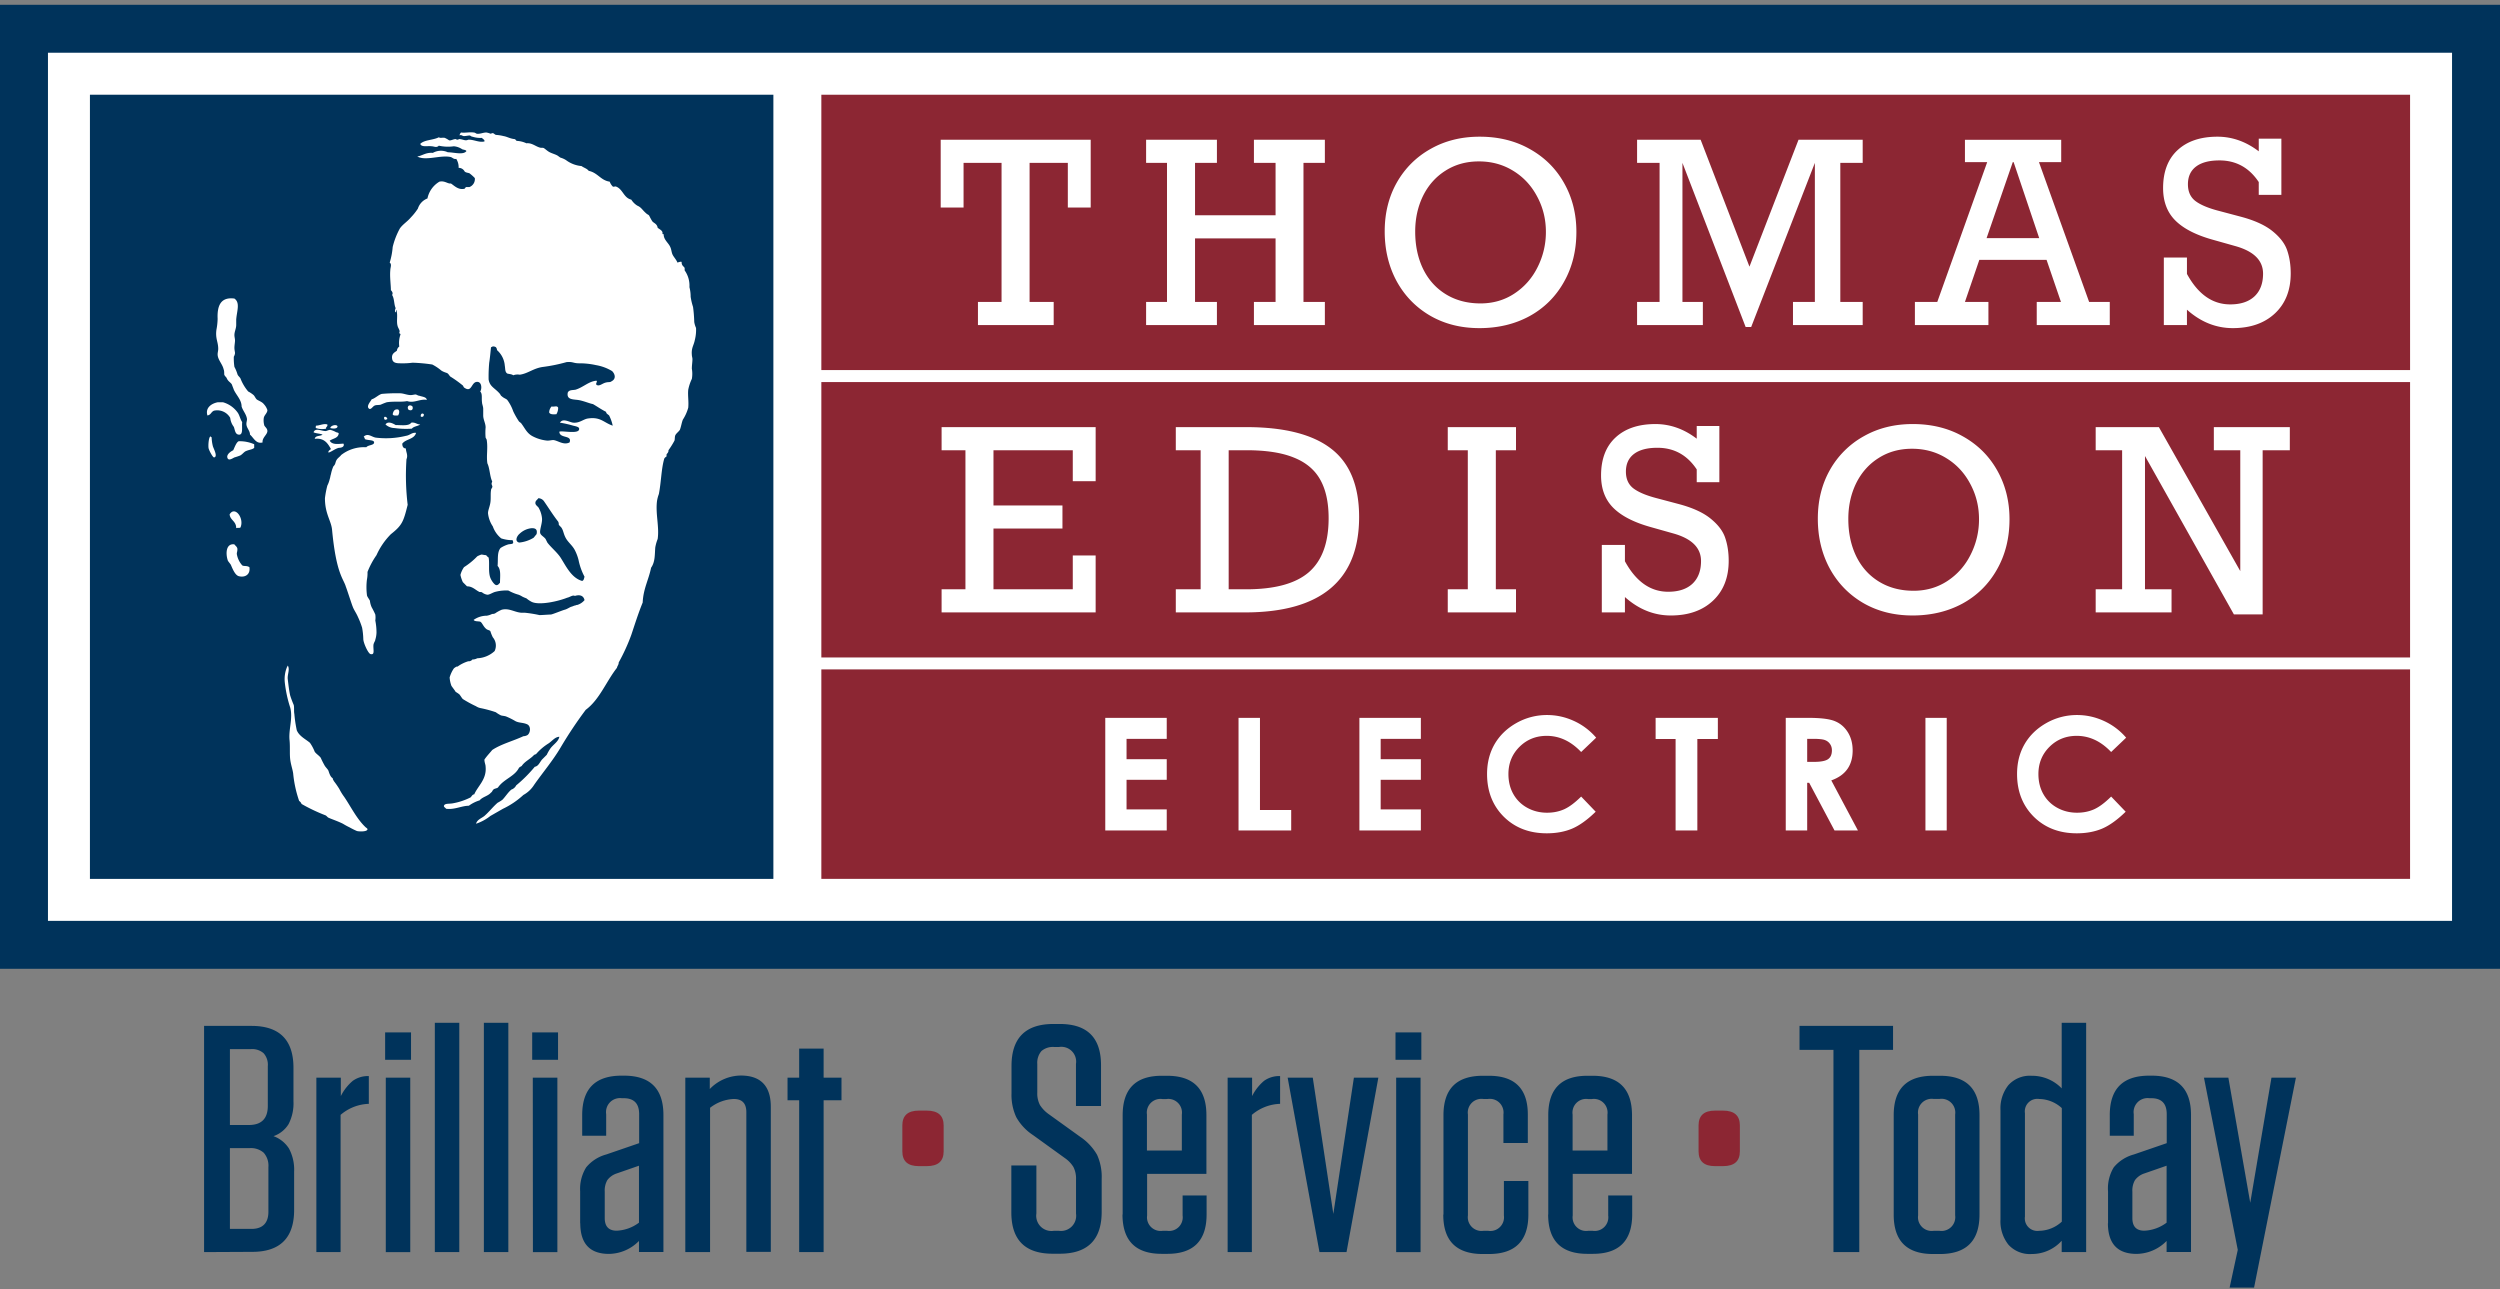
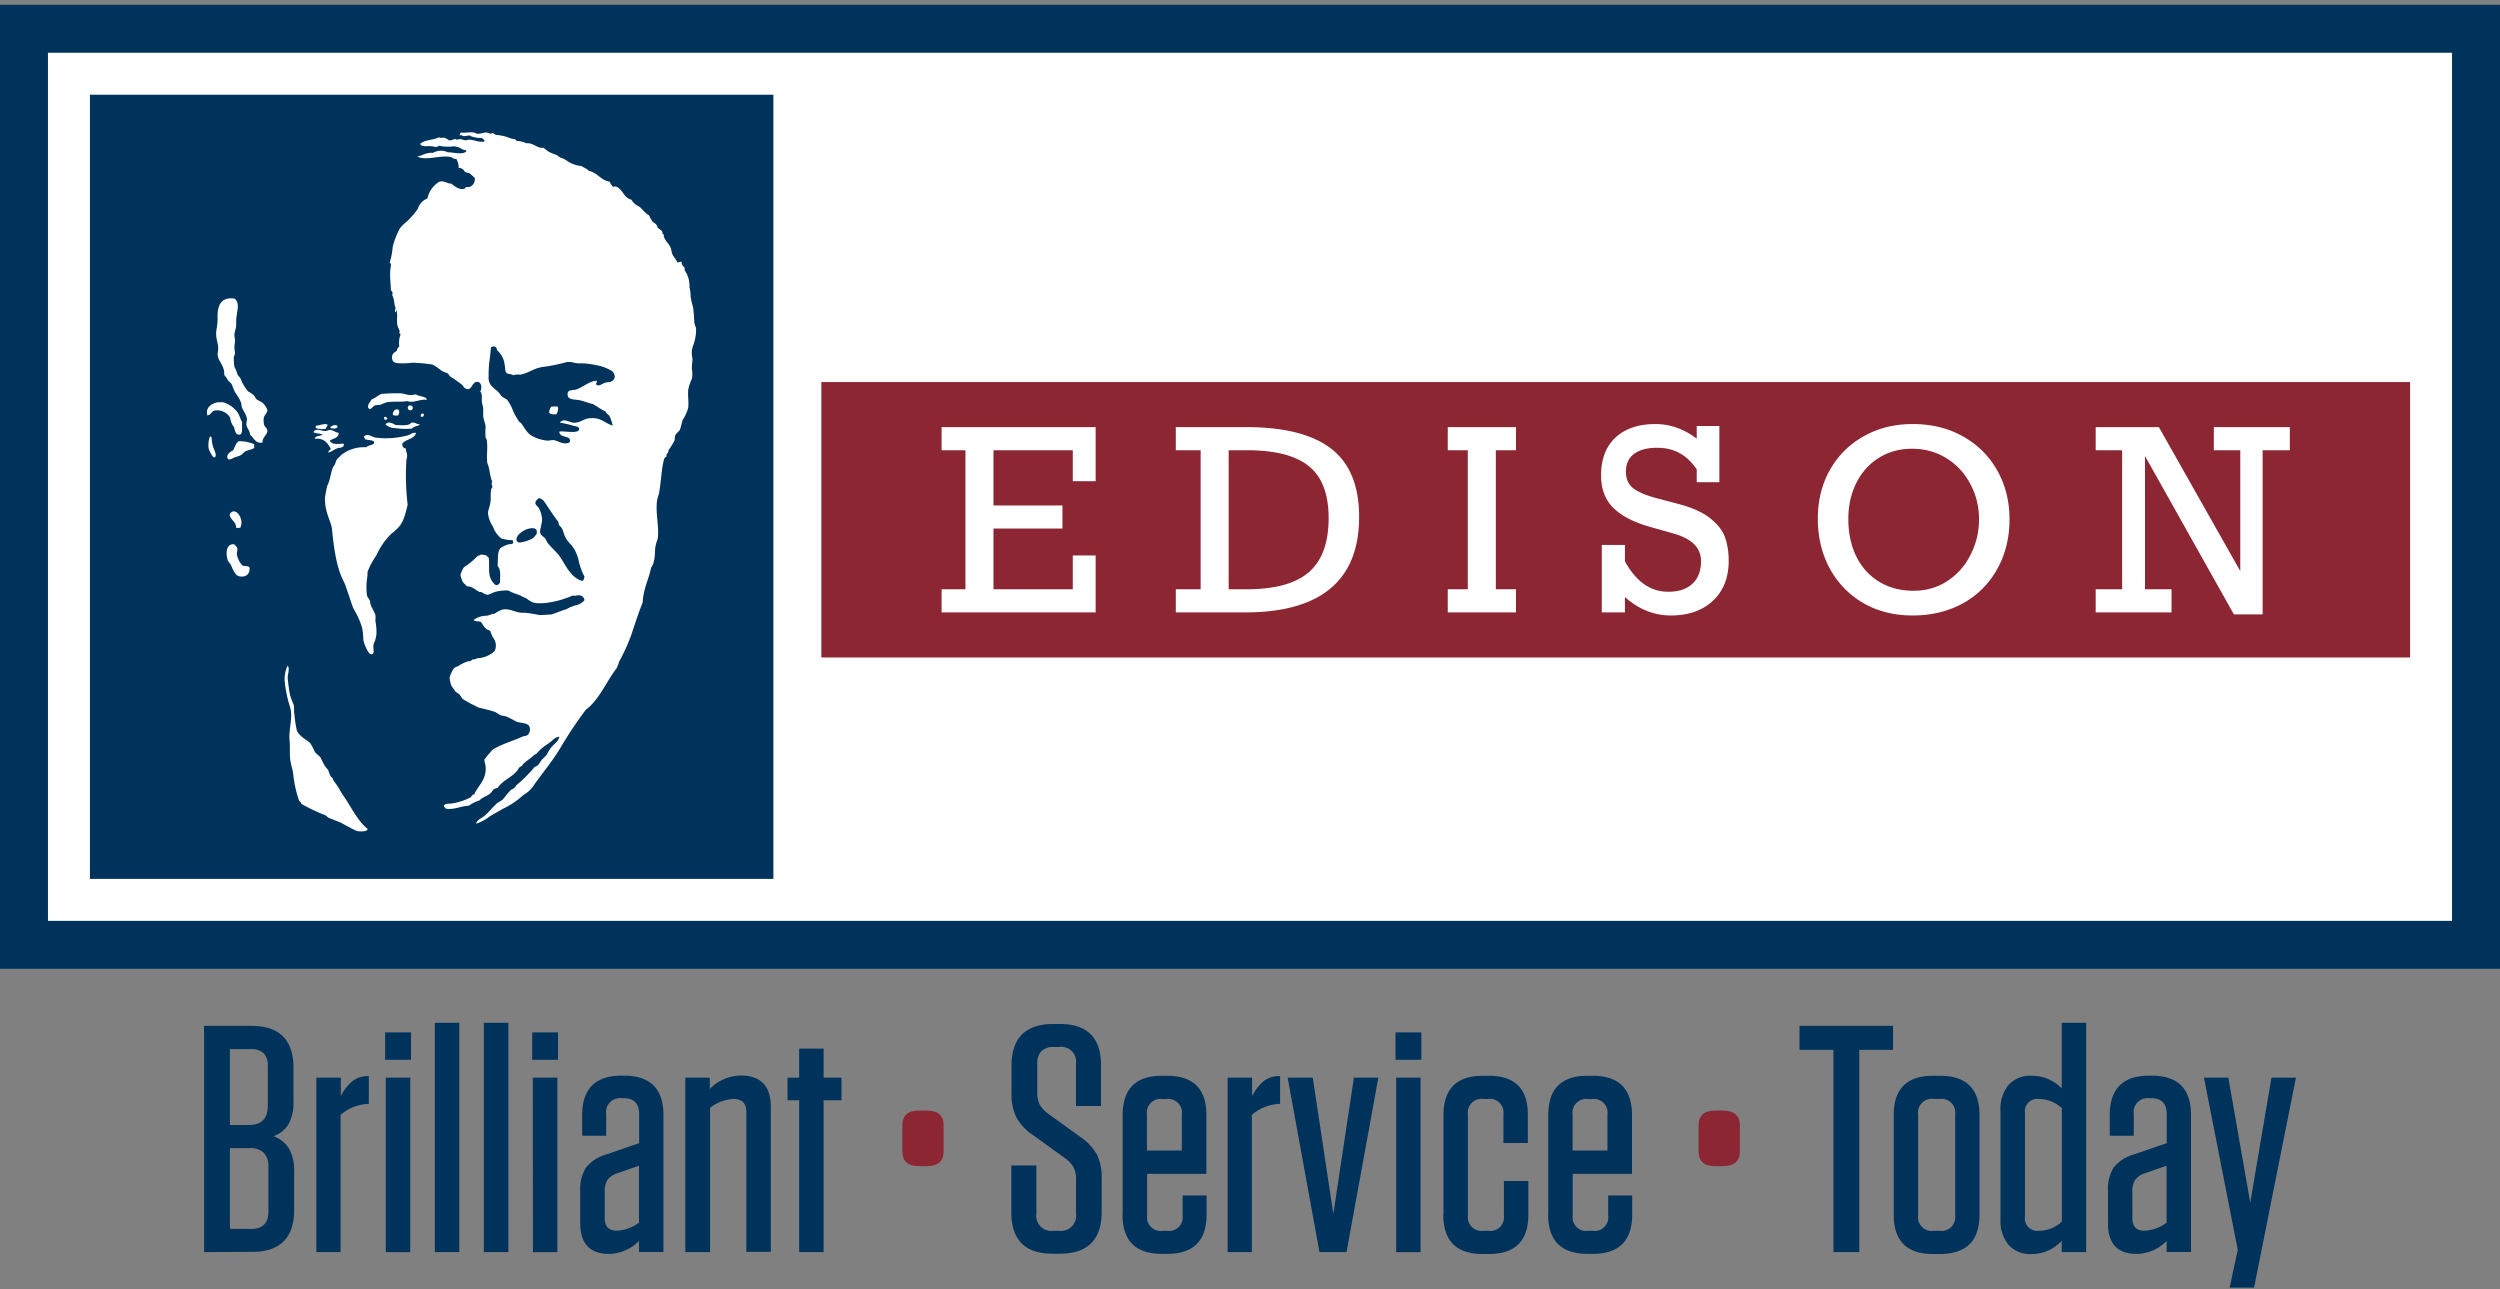
<svg xmlns="http://www.w3.org/2000/svg" width="417" height="215" fill="none">
  <rect width="100%" height="100%" fill="#808080" stroke="none" />
  <g clip-path="url(#a)">
    <g clip-path="url(#b)">
      <path fill="#fff" d="M4 4.8h409v152.8H4z" />
      <path fill="#00335B" d="M129 15.8H15v130.8h114V15.8Z" />
      <path fill="#fff" fill-rule="evenodd" d="M113.7 43.7a.895.895 0 0 0 .1.5c.1.2.3.3.4.5v.4a4.41 4.41 0 0 1 .8 2.8c.135.523.202 1.06.2 1.6.086.577.22 1.145.4 1.7.112.83.179 1.664.2 2.5.054.346.155.682.3 1a6.805 6.805 0 0 1-.2 2c-.2 1-.6 1.3-.5 2.5 0 .2.1.5.1.7 0 .5-.1 1-.1 1.6.1.562.1 1.138 0 1.7a7.573 7.573 0 0 0-.6 1.8c-.1 1 .1 1.9 0 3a7.21 7.21 0 0 1-.9 2c-.2.5-.3 1.2-.5 1.7-.2.3-.5.5-.7.8-.2.3-.1.7-.2 1-.297.555-.631 1.09-1 1.6a.597.597 0 0 1-.1.4c-.1.2-.3.2-.2.6-.1.1-.3.2-.4.4-.5 1.7-.5 3.8-.9 5.9a6.162 6.162 0 0 0-.3 1.1c-.3 2.1.4 4.4.1 6.4a7.403 7.403 0 0 0-.4 1.4c-.1 1.2 0 2.4-.7 3.4-.4 2-1.3 3.5-1.4 5.8-.7 1.7-1.3 3.6-1.9 5.4a32.223 32.223 0 0 1-2.1 4.6c0 .4-.2.5-.3.9-1.8 2.3-2.9 5.3-5.2 7a69.085 69.085 0 0 0-4.2 6.3c-1.3 2.2-3 4.2-4.4 6.2a4.902 4.902 0 0 1-1.8 1.7 13.562 13.562 0 0 1-3.4 2.3l-2.1 1.2a7.81 7.81 0 0 1-2.4 1.3c.2-.7.9-.9 1.4-1.3.8-.7 1.4-1.5 2.2-2.2.28-.144.548-.311.8-.5.5-.5.9-1.2 1.5-1.7a1.39 1.39 0 0 0 .8-.7 22.698 22.698 0 0 0 3.1-3.1c.6-.1.8-.7 1.2-1.2l.8-.8c.145-.311.312-.612.5-.9.5-.8 1.4-1.2 1.6-2.1-.7 0-1.2.7-1.8 1.1a9.072 9.072 0 0 0-2.1 1.8c-.1 0-.2.1-.3.1-.6.7-1.6 1.1-2.1 1.9-.2 0-.2.2-.4.2-.7 1.5-2.5 1.9-3.5 3.3-.1.2-.6.2-.8.4-.2.2-.2.4-.4.5-.5.6-1.4.7-1.9 1.3a6.08 6.08 0 0 0-1.8.9c-1.2 0-2.4.7-3.8.5-.1-.2-.5-.3-.3-.6s.8-.2 1.4-.3a10.563 10.563 0 0 0 3-1c.2-.2.3-.5.6-.5.6-1.4 2.1-2.5 1.9-4.6 0-.4-.2-.7-.2-1.2.4-.6.9-1.1 1.3-1.6 1.5-1 3.5-1.5 5.2-2.3a1.45 1.45 0 0 0 .7-.2c.5-.4.6-1.5-.1-1.8-.7-.3-1.3-.2-1.9-.5a11.93 11.93 0 0 0-1.6-.8c-.3-.1-.7-.1-.9-.2a5.596 5.596 0 0 1-.8-.5 19.793 19.793 0 0 0-2.6-.7 2.13 2.13 0 0 1-.7-.3 19.81 19.81 0 0 1-2.2-1.2c-.2-.2-.4-.6-.6-.8a6.05 6.05 0 0 0-.6-.4c-.1-.2-.5-.7-.7-1a4.875 4.875 0 0 1-.3-1.4c.15-.535.386-1.042.7-1.5.1-.1.5-.4.6-.3a6.016 6.016 0 0 1 1.8-.9.775.775 0 0 0 .7-.3c.28.007.556-.062.8-.2a4.53 4.53 0 0 0 2.9-1.2 2.12 2.12 0 0 0-.3-2.3 6.883 6.883 0 0 1-.4-1c-.1-.2-.5-.2-.7-.4-.5-.4-.7-1.1-1-1.2-.3-.1-.9 0-1.1-.3a3.81 3.81 0 0 1 2.2-.7 3.18 3.18 0 0 0 .9-.3.895.895 0 0 0 .5-.1 5.986 5.986 0 0 1 1.1-.6c1.2-.3 2.1.4 3.2.5h.6c.84.085 1.675.218 2.5.4.3 0 1.7-.1 1.9-.1.2 0 1.9-.7 2.3-.8.4-.1.8-.4 1.1-.5.1 0 .5-.2.6-.2.1 0 .2-.1.4-.1a2.55 2.55 0 0 0 1.2-.8c-.2-.9-1-.9-1.6-.7-.4-.2-.8.2-1.3.3-1.5.6-4.6 1.3-5.9.7a4.712 4.712 0 0 1-.9-.6 4.878 4.878 0 0 1-.7-.3c-.19-.12-.39-.22-.6-.3a7.66 7.66 0 0 1-1.7-.7 7.142 7.142 0 0 0-2.1.2c-.5.1-1 .5-1.4.5a1.8 1.8 0 0 1-.9-.4c-.2-.1-.4 0-.5-.1-.6-.3-1.1-.9-2-.9l-.7-.7a5.638 5.638 0 0 1-.4-1.2 3.93 3.93 0 0 1 .6-1.3 11.606 11.606 0 0 0 2.2-1.8c.222-.124.457-.225.7-.3.2 0 .5.1.8.1.1.2.3.3.4.4.2.9-.1 2.4.3 3.4.2.5.7 1.2 1 1.2.3 0 .4-.2.6-.4 0-1 .2-2.2-.4-2.8.1-1.2-.1-2.3.5-3 .403-.26.84-.461 1.3-.6.6-.1 1 0 .7-.7a5.82 5.82 0 0 1-1.9-.3 4.46 4.46 0 0 1-1.4-2 4.809 4.809 0 0 1-.8-2.2c0-.5.3-1.1.4-1.8.1-.7 0-1.4.1-2 0-.2.1-.3.2-.5s-.1-.4-.1-.6c0-.2.1-.3.1-.4-.4-.8-.4-2.2-.8-3-.2-1.2.1-2.5-.1-3.8 0-.2-.1-.3-.2-.5a9.633 9.633 0 0 1 0-1.7c0-.7-.4-1.3-.4-2v-1.1c0-.4-.2-.8-.2-1.1-.1-.7.1-1.4-.3-1.8.3-.4.3-1.7-.6-1.6-.9.1-.8 1.8-2 1-.2-.1-.2-.3-.3-.4a19.083 19.083 0 0 0-2.1-1.5c-.2-.2-.3-.5-.6-.6-.3-.1-.6-.2-.9-.4a7.843 7.843 0 0 0-1.5-1 26.787 26.787 0 0 0-3.3-.3c-.596.08-1.198.114-1.8.1-.8 0-1.5 0-1.6-.8-.1-.8.4-1 .8-1.3a1.001 1.001 0 0 1 .4-.7 4.27 4.27 0 0 1 .2-2c0-.2-.2-.1-.2-.3.2-.4-.2-.7-.3-1.2-.2-.8.1-1.8-.2-2.6-.1 0 0 .3-.1.4-.2-.1-.1-.5 0-.7-.3-.6-.2-1.6-.6-2.2.2-.3 0-.6-.2-.8 0-.9-.2-2.2-.1-3.3 0-.5.3-1-.1-1.3.263-.845.43-1.717.5-2.6.26-1.082.664-2.125 1.2-3.1.5-.7 1.2-1.1 1.8-1.8a9.84 9.84 0 0 0 1.2-1.5 2.68 2.68 0 0 1 1.6-1.7 4.221 4.221 0 0 1 2-2.8c.9-.2 1.4.4 1.9.3.5.3 1.2 1.1 2.2.9.2 0 .2-.3.4-.3h.5a1.42 1.42 0 0 0 .9-1.5 7.288 7.288 0 0 0-.9-.8c-.3-.1-.6-.1-.8-.3a1.1 1.1 0 0 0-1-.6 2.6 2.6 0 0 0-.4-1.5c-.4.1-.6-.2-.9-.3-1.7-.4-4.2.7-5.6-.1.8-.1 1.4-.7 2.6-.6a2.751 2.751 0 0 1 2.5-.1c1 0 2.6.5 3.1-.2-.1-.2-.4-.2-.7-.3a2.92 2.92 0 0 0-1.4-.5 6.918 6.918 0 0 1-2.5-.1c-.4.4-.8.1-1.2.1-.7-.1-1.7.2-1.9-.4.7-.7 2.1-.6 3.1-1.1.3.2.6 0 1 .1.245.111.48.245.7.4.3.1.7-.2 1.1-.2.1 0 .1.1.3.1.2 0 .2-.1.3-.1.4 0 .8.2 1.1.2.3 0 .3-.1.5-.1.9 0 1.7.5 2.6.3.1-.3-.3-.4-.4-.6a4.398 4.398 0 0 1-1.6-.2c-.2 0-.3-.2-.5-.2s-.6.1-.9.1c-.3 0-.5-.3-.7-.1-.1-.1.1-.4.2-.5.7.1 1.4-.1 2.1 0 .2 0 .3.1.5.2.5.1 1.1-.2 1.6-.2.242.033.478.1.7.2.1 0 .3-.1.4-.1.1 0 .3.2.5.3.439.025.874.092 1.3.2.6.1 1 .4 1.8.5.2 0 .2.2.4.3a4.192 4.192 0 0 1 1.6.4c.9-.1 1.5.5 2.2.7.2.1.5 0 .7.1.2.1.6.5 1 .7.4.2.8.3 1.2.5.2.1.4.3.6.4.317.09.62.226.9.4a5.08 5.08 0 0 0 2.6 1c.4.3.9.4 1.2.8 1.5.3 2 1.6 3.5 1.8.106.3.277.573.5.8.1.1.3 0 .5 0 1.2.4 1.3 1.9 2.6 2.2.254.404.596.746 1 1 .7.3.8.7 1.5 1.3.2.2.4.2.5.4.1.2.3.6.5.9.2.3.8.4.9 1.1.4.3.9.5.8 1 0 .1.2 0 .2.1 0 .9.8 1.4 1.1 2.1.2.4.2.9.4 1.3s.6.8.8 1.3c.3-.1.6-.2.7-.1ZM90.6 61.2c-1.6.2-2.5 1.1-3.9 1.3a2.08 2.08 0 0 0-1.1.1c-.2-.2-.7-.2-1-.3-.4-.3-.3-.8-.4-1.3a3.84 3.84 0 0 0-1.3-2.6.76.76 0 0 0-.2-.5c-.2-.1-.5-.2-.7 0h-.1c-.1 1-.2 2-.3 2.6-.085.93-.118 1.866-.1 2.8.2 1.2 1 1.4 1.8 2.3.2.2.2.4.4.5.3.3.7.4.9.6.43.578.768 1.218 1 1.9.262.554.562 1.089.9 1.6.1.2.4.3.5.5.6.8.9 1.6 1.9 2.1.748.383 1.563.62 2.4.7.4 0 .7-.1 1-.1.8.1 1.7.9 2.7.4.5-1.3-1.7-.6-1.7-1.8.6-.2 3.4.5 3.3-.5 0-.3-.6-.4-1-.5a17.43 17.43 0 0 0-2.2-.5c.5-.8 1.5-.1 2.2 0 1.1.1 1.7-.6 2.5-.7 2.1-.3 2.6.7 4.1 1.2a6.752 6.752 0 0 0-.6-1.7c-.2-.2-.5-.3-.5-.6-.8-.4-1.5-.9-2.2-1.3-.6-.1-1.7-.6-2.6-.7-.9-.1-1.8-.1-1.6-1.2.2-.5.8-.4 1.3-.5 1.3-.4 2.2-1.4 3.5-1.5.2.2-.2.4 0 .7.5.3 1-.3 1.6-.4.3-.1.7 0 .9-.2.8-.4.6-1.2.1-1.7a7.64 7.64 0 0 0-2.7-1 12.657 12.657 0 0 0-2.8-.3c-1 0-1-.3-2.1-.2-1.278.362-2.582.63-3.9.8Zm6.9 35a10.209 10.209 0 0 1-1-2.8 7.584 7.584 0 0 0-.6-1.6c-.4-.8-1.1-1.3-1.5-2-.4-.7-.4-1.2-.7-1.7-.1-.2-.4-.4-.5-.6a.9.9 0 0 0-.1-.5c-.8-1-1.6-2.3-2.3-3.3a1.22 1.22 0 0 0-1-.6c-.2.3-.5.4-.5.8s.5.6.6.9c.27.495.44 1.039.5 1.6.1.8-.4 1.9-.3 2.5.1.4.6.6.9 1l.3.6c.6.8 1.6 1.6 2.2 2.5.9 1.4 1.8 3.4 3.6 3.9.3-.1.3-.4.4-.7ZM86.7 89c-.5.4-.9 1.3-.1 1.5a5.69 5.69 0 0 0 2.4-.8c.1-.1.4-.5.5-.6.2-.9-.3-1-.8-1a3.37 3.37 0 0 0-2 .9ZM39.1 49.8c1 .7.4 2.1.3 3.5v.9c0 .6-.3 1.1-.3 1.7 0 .3.1.6.1.9 0 .3-.1.8-.1 1.2 0 .4.1.7.1.9a1.42 1.42 0 0 1-.2.6 9.697 9.697 0 0 0 .1 1.7c.209.381.376.783.5 1.2.1.3.3.4.5.7a7.516 7.516 0 0 0 1.3 2.2c.322.165.624.366.9.6.2.2.3.5.5.7.2.2.9.4 1.2.8.272.285.476.626.6 1 0 .5-.5.8-.6 1.3a3 3 0 0 0 .1 1.3c.2.3.5.5.5.9 0 .6-.9 1.1-.8 1.9-1.1.3-1.5-.8-2.1-1.3 0-.7-.6-1.1-.6-1.8 0-.3.1-.5.1-.8-.1-.8-.7-1.4-.9-2.1 0-1.1-.9-1.9-1.3-2.8-.1-.3-.2-.5-.3-.8-.1-.3-.5-.5-.7-.8-.1-.1-.2-.4-.3-.5-.1-.1-.3-.3-.3-.5s0-.6-.1-.8c-.2-.9-1-1.6-1-2.5 0-.3.1-.6.1-.9 0-1.2-.5-1.7-.3-3.2.116-.593.183-1.196.2-1.8-.1-2.2.5-3.7 2.8-3.4Z" clip-rule="evenodd" />
      <path fill="#fff" fill-rule="evenodd" d="M71.2 66.7c-1.2-.2-2.1.6-3.3.2-.9.2-2.2 0-3.4.2-.34.116-.674.25-1 .4-.4.1-.8 0-1.1.2-.3.2-.5.6-.8.5-.6-.4.2-1.2.4-1.6.5-.1 1.2-.8 1.7-.9.998-.087 1.999-.12 3-.1.6 0 1.2.3 1.8.3.3 0 .6-.1.8-.1.2 0 .4.2.6.2.6.2 1.2.2 1.3.7ZM39 71.2a3 3 0 0 1-.6-1.5 2.49 2.49 0 0 0-2.7-1.2c-.5.2-.5.7-1.1.8-.4-1.3.7-2 1.7-2.2h.9a4.52 4.52 0 0 1 2.5 1.8c.3.5.4 1.1.7 1.5-.1.8.2 2.1-.5 2.1s-.7-.8-.9-1.3Zm29.8-3.4c.2.6-.3.8-.7.5-.3-.6.3-.9.7-.5Zm24.3.2a2 2 0 0 1-.3 1.1c-.4 0-1 .1-1.2-.3.008-.37.15-.726.4-1 .5.1.9-.2 1.1.2Zm-26.7.3c.3.2.2.7 0 1-.3 0-.8.1-.9-.2.1-.5.3-.9.9-.8Zm4.3.8c0 .3-.1.5-.5.4-.1-.4.2-.7.5-.4Zm-6.1.8c-.2.1-.4.2-.5 0-.2-.6.5-.4.5 0Zm5.5.9c-.4.3-1.1.3-1.4.7-.968.069-1.94.035-2.9-.1a2.29 2.29 0 0 1-1.5-.6c.4-.6 1.2-.2 1.7.1 1 0 2.2.2 2.6-.4.7-.1.9.3 1.5.3Zm-15.5 0c.1.4-.3.4-.2.7a3.22 3.22 0 0 1-1.7-.1c-.1-.2 0-.2 0-.4.6 0 1.3-.4 1.9-.2Zm1.7.3c0 .5-.9.4-1.2.3 0-.4 1-.7 1.2-.3Zm.2 1.2c-.1.8-.9.8-1.5 1.2.4.8 1.7.5 2.3.5.2.5-.3.7-.8.7-.7.2-1.1.6-1.7.8-.1-.3.2-.4.4-.6-.5-.9-1.1-1.9-2.7-1.7.1-.6.9-.4 1.3-.7-.4-.2-1.2-.2-1.5-.4.3-.8 1.3-.2 2-.2.2 0 .5-.2.8-.2.276.072.544.173.8.3.3.2.5.1.6.3Zm12.9-.1c-.3 1.1-1.7 1-2.3 1.8 0 .5.2.8.6.8 0 .6.4 1.1.1 1.8a40.774 40.774 0 0 0 .2 7.6c-.7 2.8-.9 3.4-2.8 4.9a11.802 11.802 0 0 0-2.4 3.5c-.61.87-1.114 1.81-1.5 2.8.017.436-.017.872-.1 1.3-.1.83-.1 1.67 0 2.5 0 .3.3.6.5 1 .04.381.141.752.3 1.1.22.39.42.79.6 1.2.05.331.05.669 0 1 .132.659.199 1.328.2 2-.01.408-.077.812-.2 1.2 0 .2-.2.4-.3.8-.1.8.3 1.8-.5 1.6-.4-.1-1.2-1.9-1.2-2.5a12.245 12.245 0 0 0-.2-1.9 13.342 13.342 0 0 0-.7-1.8c-.3-.7-.7-1.2-.9-1.8-.1-.2-1-3-1.1-3.2-.4-1.4-1.6-2.1-2.3-9.4-.1-1.6-1.2-2.7-1.2-5.4.085-.708.219-1.41.4-2.1.177-.35.311-.719.4-1.1.1-.3.1-.5.2-.8.087-.446.221-.882.4-1.3.4-.4.3-.6.5-1s.6-.6.8-.9a6.21 6.21 0 0 1 4.2-1.3c.3-.4 1.3-.3 1.3-.8s-1.2-.3-1.6-.6c.2-.1-.2-.3-.1-.4.7-.6 1.3.1 2 .2a13.94 13.94 0 0 0 5-.3c.7-.1 1-.6 1.7-.5Zm-34.1.7c.01.506.078 1.009.2 1.5.1.4.9 1.8.2 1.9-.2 0-.8-1.1-.9-1.5-.1-.4 0-1.9.3-2 .1 0 .1.2.2.1Zm7.1 1.2v.6c-.3.3-.9.3-1.5.6-.3.2-.6.6-.9.7a9.408 9.408 0 0 1-.9.3c-.4.2-1.1.7-1.2-.1 0-.5.6-.9 1-1.1.2-.4.5-1.3.9-1.5a6.001 6.001 0 0 1 2.6.5ZM40.1 88c-.2.1-.5 0-.7.1 0-1.2-1-1.3-1.1-2.3.9-1.5 2.5.7 1.8 2.2Zm-1 2.8c.1.2.5.4.5.8s-.1.5-.1.8a3.75 3.75 0 0 0 .9 1.9c.3.2.7 0 1.2.3.2 1.2-.7 1.8-1.8 1.5-.6-.2-1-1.2-1.3-1.9-.2-.3-.4-.5-.5-.7-.4-1.2-.3-2.9 1.1-2.7ZM48 111c.4.7-.1 1.5 0 2.3.1.8.2 1.8.4 2.7.172.543.373 1.077.6 1.6.1.5 0 1 .1 1.5.077.907.21 1.809.4 2.7.4 1 1.5 1.5 2.2 2.1.325.466.594.97.8 1.5.3.4.7.6 1 1 .18.41.38.81.6 1.2.2.4.6.7.7 1 .1.3.3 1 .7 1.2 0 .2.1.3.2.5.323.417.624.851.9 1.3.23.455.497.89.8 1.3 1.1 1.6 2.1 3.7 3.6 5.1 0 0 .3.2.3.3 0 .5-1.6.4-1.8.3-.41-.18-.81-.38-1.2-.6a10.938 10.938 0 0 1-1.1-.6c-.8-.4-1.7-.7-2.4-1-.2-.1-.3-.3-.5-.4a29.275 29.275 0 0 1-4-1.9.999.999 0 0 0-.4-.5 19.543 19.543 0 0 1-1-4.6c-.1-.7-.4-1.5-.5-2.4-.1-.9 0-2.1-.1-3.1-.2-1.8.6-3.7.1-5.5a21.008 21.008 0 0 1-.9-4.2 5.291 5.291 0 0 1 .4-2.6.35.35 0 0 0 .1-.2Z" clip-rule="evenodd" />
      <g clip-path="url(#c)">
-         <path fill="#8C2633" d="M137 15.8h265v45.931H137z" />
-         <path fill="#fff" d="M178.113 34.612v-7.444h-6.378v23.194h4.02v3.856h-12.633v-3.856h3.937V27.168h-6.337v7.444h-3.814v-11.3h25.02v11.3h-3.815ZM199.332 27.168v8.736h13.433v-8.736h-3.61v-3.855h11.833v3.855h-3.568v23.194h3.568v3.856h-11.833v-3.856h3.61V39.76h-13.433v10.602h3.65v3.856H191.17v-3.856h3.486V27.168h-3.486v-3.855h11.812v3.855h-3.65ZM262.941 38.673c0 3.145-.697 5.94-2.092 8.388-1.381 2.447-3.295 4.34-5.742 5.68-2.447 1.327-5.23 1.99-8.347 1.99-3.076 0-5.81-.69-8.203-2.072-2.393-1.394-4.259-3.315-5.599-5.762-1.326-2.461-1.989-5.23-1.989-8.306 0-3.049.677-5.77 2.03-8.162 1.368-2.393 3.247-4.259 5.64-5.599 2.393-1.353 5.113-2.03 8.162-2.03 3.172 0 5.982.697 8.429 2.092 2.447 1.38 4.341 3.274 5.681 5.68 1.353 2.407 2.03 5.107 2.03 8.101ZM246.945 50.61c2.119 0 4.012-.554 5.68-1.662 1.668-1.107 2.953-2.577 3.856-4.409a12.937 12.937 0 0 0 1.374-5.865c0-2.119-.486-4.081-1.456-5.886-.957-1.818-2.283-3.247-3.979-4.286-1.695-1.053-3.609-1.579-5.742-1.579-2.092 0-3.944.513-5.558 1.538-1.613 1.012-2.864 2.413-3.752 4.204-.875 1.791-1.313 3.78-1.313 5.968 0 2.324.438 4.396 1.313 6.214.888 1.818 2.16 3.233 3.814 4.245s3.575 1.518 5.763 1.518ZM299.992 23.313h10.705v3.855h-3.733v23.194h3.733v3.856h-11.628v-3.856h3.65V27.168l-10.623 27.378h-.923l-10.541-27.378v23.194h3.405v3.856h-10.972v-3.856h3.753V27.168h-3.753v-3.855h10.603l8.141 21.164 8.183-21.164ZM340.099 27.045l8.367 23.317h3.445v3.856h-12.182v-3.856h4.04l-2.399-7.013h-11.218l-2.399 7.014h3.917v3.855h-12.264v-3.856h3.733l8.326-23.317h-3.712v-3.732h16.057v3.732h-3.711Zm-4.225 0h-.144l-4.368 12.674h8.778l-4.266-12.674ZM376.76 25.24v-2.112h3.773V32.5h-3.773v-2.133c-1.6-2.406-3.787-3.609-6.563-3.609-1.695 0-2.994.342-3.896 1.025-.902.684-1.354 1.668-1.354 2.954 0 1.23.424 2.167 1.272 2.81.861.642 2.174 1.189 3.937 1.64l3.63.964c2.311.615 4.081 1.428 5.312 2.44 1.244 1.012 2.051 2.085 2.42 3.22.383 1.135.574 2.4.574 3.794 0 2.803-.875 5.024-2.625 6.665-1.75 1.64-4.095 2.46-7.034 2.46-2.803 0-5.353-1.025-7.65-3.075v2.563h-3.855V42.959h3.855v2.728c1.846 3.39 4.252 5.086 7.219 5.086 1.736 0 3.083-.445 4.04-1.333.957-.903 1.436-2.167 1.436-3.794 0-2.215-1.559-3.753-4.676-4.614l-3.856-1.087c-2.775-.793-4.826-1.867-6.152-3.22-1.326-1.354-1.989-3.138-1.989-5.353 0-2.72.8-4.826 2.399-6.316 1.614-1.504 3.835-2.256 6.665-2.256 2.461 0 4.758.813 6.891 2.44Z" />
        <path fill="#8C2633" d="M137 63.73h265v45.932H137z" />
        <path fill="#fff" d="M178.94 80.267v-5.168h-13.228v9.208h11.505v3.855h-11.505v10.131h13.228v-5.64h3.814v9.496h-25.696v-3.856h3.978V75.1h-3.978v-3.856h25.696v9.024h-3.814ZM226.701 86.235c0 5.29-1.599 9.27-4.798 11.935-3.186 2.653-7.93 3.979-14.233 3.979h-11.546v-3.856h4.143V75.1h-4.143v-3.856h11.751c6.33 0 11.047 1.197 14.151 3.59 3.117 2.392 4.675 6.193 4.675 11.402Zm-5.086.205c0-2.625-.464-4.765-1.394-6.42-.916-1.653-2.379-2.884-4.389-3.69-1.996-.821-4.634-1.231-7.916-1.231h-2.973v23.194h2.932c4.758 0 8.238-.95 10.439-2.85 2.201-1.914 3.301-4.915 3.301-9.003ZM249.505 75.099v23.194h3.364v3.856h-11.382v-3.856h3.343V75.1h-3.343v-3.856h11.382V75.1h-3.364ZM283.014 73.171V71.06h3.774v9.372h-3.774v-2.133c-1.599-2.406-3.787-3.61-6.562-3.61-1.696 0-2.994.343-3.897 1.026-.902.684-1.353 1.668-1.353 2.953 0 1.23.424 2.167 1.271 2.81.862.642 2.174 1.19 3.938 1.64l3.63.964c2.31.615 4.081 1.429 5.311 2.44 1.244 1.012 2.051 2.086 2.42 3.22.383 1.135.574 2.4.574 3.794 0 2.803-.875 5.025-2.625 6.665-1.75 1.641-4.094 2.461-7.034 2.461-2.803 0-5.352-1.025-7.649-3.076v2.564h-3.856v-11.26h3.856v2.728c1.845 3.391 4.252 5.086 7.218 5.086 1.737 0 3.083-.444 4.04-1.333.957-.902 1.436-2.167 1.436-3.794 0-2.214-1.559-3.752-4.676-4.614l-3.855-1.087c-2.776-.793-4.826-1.866-6.153-3.22-1.326-1.353-1.989-3.137-1.989-5.352 0-2.72.8-4.826 2.4-6.316 1.613-1.504 3.835-2.256 6.665-2.256 2.461 0 4.757.813 6.89 2.44ZM335.185 86.604c0 3.144-.697 5.94-2.092 8.388-1.38 2.447-3.294 4.34-5.742 5.68-2.447 1.326-5.229 1.989-8.346 1.989-3.077 0-5.811-.69-8.204-2.071-2.392-1.394-4.258-3.315-5.598-5.763-1.326-2.46-1.989-5.23-1.989-8.305 0-3.05.676-5.77 2.03-8.162a14.596 14.596 0 0 1 5.64-5.599c2.392-1.353 5.113-2.03 8.162-2.03 3.172 0 5.981.697 8.428 2.092 2.448 1.38 4.341 3.274 5.681 5.68 1.354 2.406 2.03 5.107 2.03 8.1Zm-15.996 11.935c2.119 0 4.013-.553 5.681-1.66 1.668-1.108 2.953-2.578 3.855-4.41a12.937 12.937 0 0 0 1.374-5.865c0-2.12-.485-4.081-1.456-5.886-.957-1.818-2.283-3.247-3.978-4.286-1.696-1.053-3.61-1.58-5.742-1.58-2.092 0-3.945.513-5.558 1.539-1.613 1.012-2.864 2.413-3.753 4.204-.875 1.791-1.312 3.78-1.312 5.968 0 2.324.437 4.395 1.312 6.214.889 1.818 2.16 3.233 3.814 4.245 1.655 1.011 3.576 1.517 5.763 1.517ZM373.678 75.099h-4.41v-3.856h12.674V75.1h-4.532v27.378h-4.799l-14.827-26.414v22.23h4.43v3.856H349.56v-3.856h4.41V75.1h-4.41v-3.856h10.541l13.577 24.015v-20.16Z" />
-         <path fill="#8C2633" d="M137 111.661h265V146.6H137z" />
+         <path fill="#8C2633" d="M137 111.661V146.6H137z" />
        <path fill="#fff" d="M184.359 119.739h10.253v3.499h-6.703v3.396h6.703v3.435h-6.703v4.942h6.703v3.511h-10.253v-18.783ZM206.587 119.739h3.576v15.374h5.209v3.409h-8.785v-18.783ZM226.747 119.739H237v3.499h-6.703v3.396H237v3.435h-6.703v4.942H237v3.511h-10.253v-18.783ZM266.239 123.046l-2.503 2.388c-1.703-1.796-3.618-2.694-5.746-2.694-1.796 0-3.311.613-4.546 1.839-1.225 1.225-1.838 2.736-1.838 4.533 0 1.251.272 2.362.817 3.332a5.855 5.855 0 0 0 2.311 2.286c.996.553 2.103.83 3.32.83 1.038 0 1.988-.192 2.847-.575.86-.391 1.805-1.098 2.835-2.119l2.426 2.528c-1.388 1.353-2.698 2.294-3.933 2.822-1.234.519-2.643.779-4.226.779-2.92 0-5.312-.924-7.176-2.771-1.856-1.856-2.784-4.231-2.784-7.125 0-1.873.422-3.537 1.264-4.993.852-1.455 2.065-2.626 3.639-3.511a10.304 10.304 0 0 1 5.108-1.328c1.549 0 3.039.328 4.469.983a10.704 10.704 0 0 1 3.716 2.796ZM276.158 119.739h10.381v3.525h-3.422v15.258h-3.627v-15.258h-3.332v-3.525ZM297.863 119.739h3.792c2.077 0 3.554.188 4.431.562.885.366 1.596.979 2.132 1.839s.804 1.877.804 3.052c0 1.234-.298 2.268-.893 3.102-.588.826-1.477 1.452-2.669 1.877l4.443 8.351h-3.907l-4.226-7.955h-.332v7.955h-3.575v-18.783Zm3.575 7.342h1.123c1.141 0 1.924-.149 2.35-.447.434-.297.651-.791.651-1.481 0-.408-.106-.762-.319-1.06a1.723 1.723 0 0 0-.856-.651c-.357-.136-1.013-.204-1.966-.204h-.983v3.843ZM321.163 119.739h3.55v18.783h-3.55v-18.783ZM354.641 123.046l-2.503 2.388c-1.702-1.796-3.618-2.694-5.746-2.694-1.796 0-3.311.613-4.545 1.839-1.226 1.225-1.839 2.736-1.839 4.533 0 1.251.272 2.362.817 3.332a5.855 5.855 0 0 0 2.311 2.286c.996.553 2.103.83 3.32.83 1.039 0 1.988-.192 2.848-.575.859-.391 1.804-1.098 2.834-2.119l2.426 2.528c-1.387 1.353-2.698 2.294-3.932 2.822-1.235.519-2.644.779-4.227.779-2.92 0-5.312-.924-7.176-2.771-1.856-1.856-2.783-4.231-2.783-7.125 0-1.873.421-3.537 1.264-4.993.851-1.455 2.064-2.626 3.639-3.511a10.297 10.297 0 0 1 5.107-1.328c1.549 0 3.039.328 4.469.983a10.704 10.704 0 0 1 3.716 2.796Z" />
      </g>
      <path stroke="#00335B" stroke-width="8" d="M4 4.8h409v152.8H4z" />
      <path fill="#8C2633" d="M150.51 192.04v-4.31c0-1.65.91-2.48 2.74-2.48h1.34c1.88 0 2.81.83 2.81 2.48v4.31c0 1.65-.93 2.47-2.81 2.47h-1.34c-1.83 0-2.74-.82-2.74-2.47ZM283.32 192.04v-4.31c0-1.65.91-2.48 2.74-2.48h1.34c1.88 0 2.81.83 2.81 2.48v4.31c0 1.65-.93 2.47-2.81 2.47h-1.34c-1.83 0-2.74-.82-2.74-2.47Z" />
      <path fill="#00335B" d="M34.04 208.85v-37.73h7.91c4.667 0 7 2.333 7 7v5.55a7.558 7.558 0 0 1-.82 3.84 4.76 4.76 0 0 1-2.51 2 5.132 5.132 0 0 1 2.59 2.08 7.48 7.48 0 0 1 .85 3.85v6.37c0 4.667-2.333 7-7 7l-8.02.04Zm4.31-21.2h3.15c2.113 0 3.17-1.063 3.17-3.19v-6.63a2.872 2.872 0 0 0-.7-2.15 2.906 2.906 0 0 0-2.13-.69h-3.49v12.66Zm0 17.33h3.59c1.89 0 2.83-1 2.83-2.86v-7.45a3.27 3.27 0 0 0-.77-2.38 3.223 3.223 0 0 0-2.37-.78h-3.28v13.47ZM52.77 208.85v-29.1h4.08v3.08a8 8 0 0 1 2-2.55 4.343 4.343 0 0 1 2.67-.79v4.63a7.589 7.589 0 0 0-4.71 1.84v22.89h-4.04ZM64.24 172.2h4.32v4.58h-4.32v-4.58Zm.11 7.55h4.08v29.1h-4.08v-29.1ZM76.61 170.6h-4.08v38.25h4.08V170.6ZM84.79 170.6h-4.08v38.25h4.08V170.6ZM88.77 172.2h4.31v4.58h-4.31v-4.58Zm.1 7.55h4.1v29.1h-4.08l-.02-29.1ZM96.77 204.06v-5.34a6.85 6.85 0 0 1 1-4 6.553 6.553 0 0 1 3.34-2.15l5.5-1.89v-4.84c0-1.77-.86-2.66-2.58-2.66h-.32a2.336 2.336 0 0 0-1.963.682 2.337 2.337 0 0 0-.637 1.978v3.6h-4v-3.45c0-4.38 2.187-6.57 6.56-6.57h.42c4.38 0 6.57 2.19 6.57 6.57v22.84h-4.08v-1.84a7.12 7.12 0 0 1-5 2.16c-3.187 0-4.783-1.703-4.79-5.11l-.02.02Zm4.1-.88c0 1.4.67 2.1 2 2.1a6.646 6.646 0 0 0 3.71-1.34v-9.5l-3.71 1.29a3.17 3.17 0 0 0-1.57 1.12 3.485 3.485 0 0 0-.43 1.91v4.42ZM114.31 208.85v-29.1h4.08v1.9a7.28 7.28 0 0 1 5.18-2.25c3.3 0 5 1.73 5 5.21v24.2h-4.08v-23.29c0-1.48-.7-2.21-2.11-2.21a6.9 6.9 0 0 0-3.94 1.47v24.07h-4.13ZM131.36 183.52v-3.77h1.94v-4.84h4.08v4.84h2.98v3.77h-2.98v25.33h-4.08v-25.33h-1.94ZM168.69 202.27v-7.87h4.18v8a2.536 2.536 0 0 0 1.722 2.805c.379.124.783.156 1.178.095h.87a2.534 2.534 0 0 0 2.135-.728 2.523 2.523 0 0 0 .705-2.142v-5.66a4.277 4.277 0 0 0-.43-2.11 5.012 5.012 0 0 0-1.44-1.5l-5.29-3.82a8.585 8.585 0 0 1-2.81-3 8.845 8.845 0 0 1-.79-4v-4.54c0-4.667 2.333-7 7-7h1.05c4.593 0 6.887 2.297 6.88 6.89v6.79h-4.18v-7a2.47 2.47 0 0 0-2.84-2.84h-.76a2.922 2.922 0 0 0-2.16.68 3.002 3.002 0 0 0-.69 2.16v4.74a4.182 4.182 0 0 0 .45 2.11 5.456 5.456 0 0 0 1.47 1.52l5.24 3.77a9.073 9.073 0 0 1 2.81 3 8.85 8.85 0 0 1 .77 4v5.5c0 4.667-2.333 7-7 7h-1.19c-4.587 0-6.88-2.3-6.88-6.9M187.26 202.59v-16.57c0-4.393 2.18-6.587 6.54-6.58h.87c4.38 0 6.567 2.193 6.56 6.58v9.78h-9.89v6.94a2.267 2.267 0 0 0 1.54 2.471c.335.11.691.141 1.04.089h.76a2.27 2.27 0 0 0 2.58-2.55v-3.35h4v3.16c0 4.393-2.187 6.587-6.56 6.58h-.93c-4.36 0-6.54-2.193-6.54-6.58l.03.03Zm4.05-10.68h5.82v-6a2.28 2.28 0 0 0-2.58-2.59h-.66a2.296 2.296 0 0 0-1.047.094 2.29 2.29 0 0 0-1.443 1.449 2.28 2.28 0 0 0-.09 1.047v6ZM204.77 208.85v-29.1h4.08v3.08a7.998 7.998 0 0 1 2-2.55 4.342 4.342 0 0 1 2.67-.79v4.63a7.59 7.59 0 0 0-4.71 1.84v22.89h-4.04ZM214.78 179.75h4.19l3.43 22.73 3.43-22.73h4.08l-5.31 29.1h-4.51l-5.31-29.1ZM232.77 172.2h4.31v4.58h-4.31v-4.58Zm.11 7.55h4.07v29.1h-4.07v-29.1ZM240.77 202.59v-16.57c0-4.393 2.193-6.587 6.58-6.58h1c4.327 0 6.49 2.157 6.49 6.47v4.74h-4.07v-4.76a2.283 2.283 0 0 0-1.536-2.486 2.283 2.283 0 0 0-1.044-.094h-.76a2.296 2.296 0 0 0-1.047.094 2.29 2.29 0 0 0-1.443 1.449 2.28 2.28 0 0 0-.09 1.047v16.83a2.284 2.284 0 0 0 1.539 2.476c.335.112.691.144 1.041.094h.81a2.27 2.27 0 0 0 1.947-.625 2.277 2.277 0 0 0 .663-1.935v-5.75h4.08v5.6c0 4.393-2.203 6.587-6.61 6.58h-1c-4.393 0-6.587-2.193-6.58-6.58M258.25 202.59v-16.57c0-4.393 2.18-6.587 6.54-6.58h.86c4.38 0 6.57 2.193 6.57 6.58v9.78h-9.89v6.94a2.26 2.26 0 0 0 2.57 2.56h.77a2.265 2.265 0 0 0 1.926-.631 2.274 2.274 0 0 0 .654-1.919v-3.35h4v3.16c0 4.393-2.19 6.587-6.57 6.58h-.91c-4.36 0-6.54-2.193-6.54-6.58l.02.03Zm4.06-10.68h5.81v-6a2.28 2.28 0 0 0-2.58-2.59h-.66a2.278 2.278 0 0 0-2.48 1.546 2.268 2.268 0 0 0-.09 1.044v6ZM300.16 175.12v-4h15.6v4h-5.63v33.73h-4.31v-33.73h-5.66ZM315.87 202.59v-16.58c0-4.38 2.183-6.57 6.55-6.57h1.18c4.393 0 6.587 2.19 6.58 6.57v16.58c0 4.38-2.193 6.573-6.58 6.58h-1.18c-4.373 0-6.557-2.193-6.55-6.58Zm4.07.14a2.284 2.284 0 0 0 1.539 2.476 2.27 2.27 0 0 0 1.041.094h1a2.293 2.293 0 0 0 2.6-2.57V185.9a2.299 2.299 0 0 0-2.6-2.6h-1a2.299 2.299 0 0 0-1.94.655 2.3 2.3 0 0 0-.64 1.945v16.83ZM333.68 185.2a6.248 6.248 0 0 1 1.33-4.21 4.824 4.824 0 0 1 3.88-1.55 6.861 6.861 0 0 1 5 2.1V170.6h4.08v38.25h-4.08v-1.89a6.706 6.706 0 0 1-5 2.21 4.824 4.824 0 0 1-3.88-1.55 6.248 6.248 0 0 1-1.33-4.21V185.2Zm4.08 17.73a2.085 2.085 0 0 0 .587 1.775 2.092 2.092 0 0 0 1.773.595 5.68 5.68 0 0 0 3.79-1.53v-18.94a5.713 5.713 0 0 0-3.79-1.52 2.082 2.082 0 0 0-2.36 2.36v17.26ZM351.62 204.06v-5.34a6.781 6.781 0 0 1 .95-4 6.553 6.553 0 0 1 3.34-2.15l5.5-1.89v-4.84c0-1.77-.86-2.66-2.58-2.66h-.32a2.336 2.336 0 0 0-1.963.682 2.337 2.337 0 0 0-.637 1.978v3.6h-4v-3.45c0-4.38 2.19-6.57 6.57-6.57h.42c4.38 0 6.567 2.19 6.56 6.57v22.84h-4.07v-1.84a7.12 7.12 0 0 1-5 2.16c-3.187 0-4.783-1.703-4.79-5.11l.02.02Zm4.06-.88c0 1.4.66 2.1 2 2.1a6.646 6.646 0 0 0 3.71-1.34v-9.5l-3.71 1.29a3.17 3.17 0 0 0-1.57 1.12 3.485 3.485 0 0 0-.43 1.91v4.42ZM367.62 179.75h4.07l3.65 20.87 3.54-20.87h4.08l-6.98 35.02h-4.08l1.36-6.29-5.64-28.73Z" />
    </g>
  </g>
  <defs>
    <clipPath id="a">
      <path fill="#fff" d="M0 .8h417v213.97H0z" />
    </clipPath>
    <clipPath id="b">
      <path fill="#fff" d="M0 .8h417v213.97H0z" />
    </clipPath>
    <clipPath id="c">
      <path fill="#fff" d="M137 15.8h265v130.8H137z" />
    </clipPath>
  </defs>
</svg>